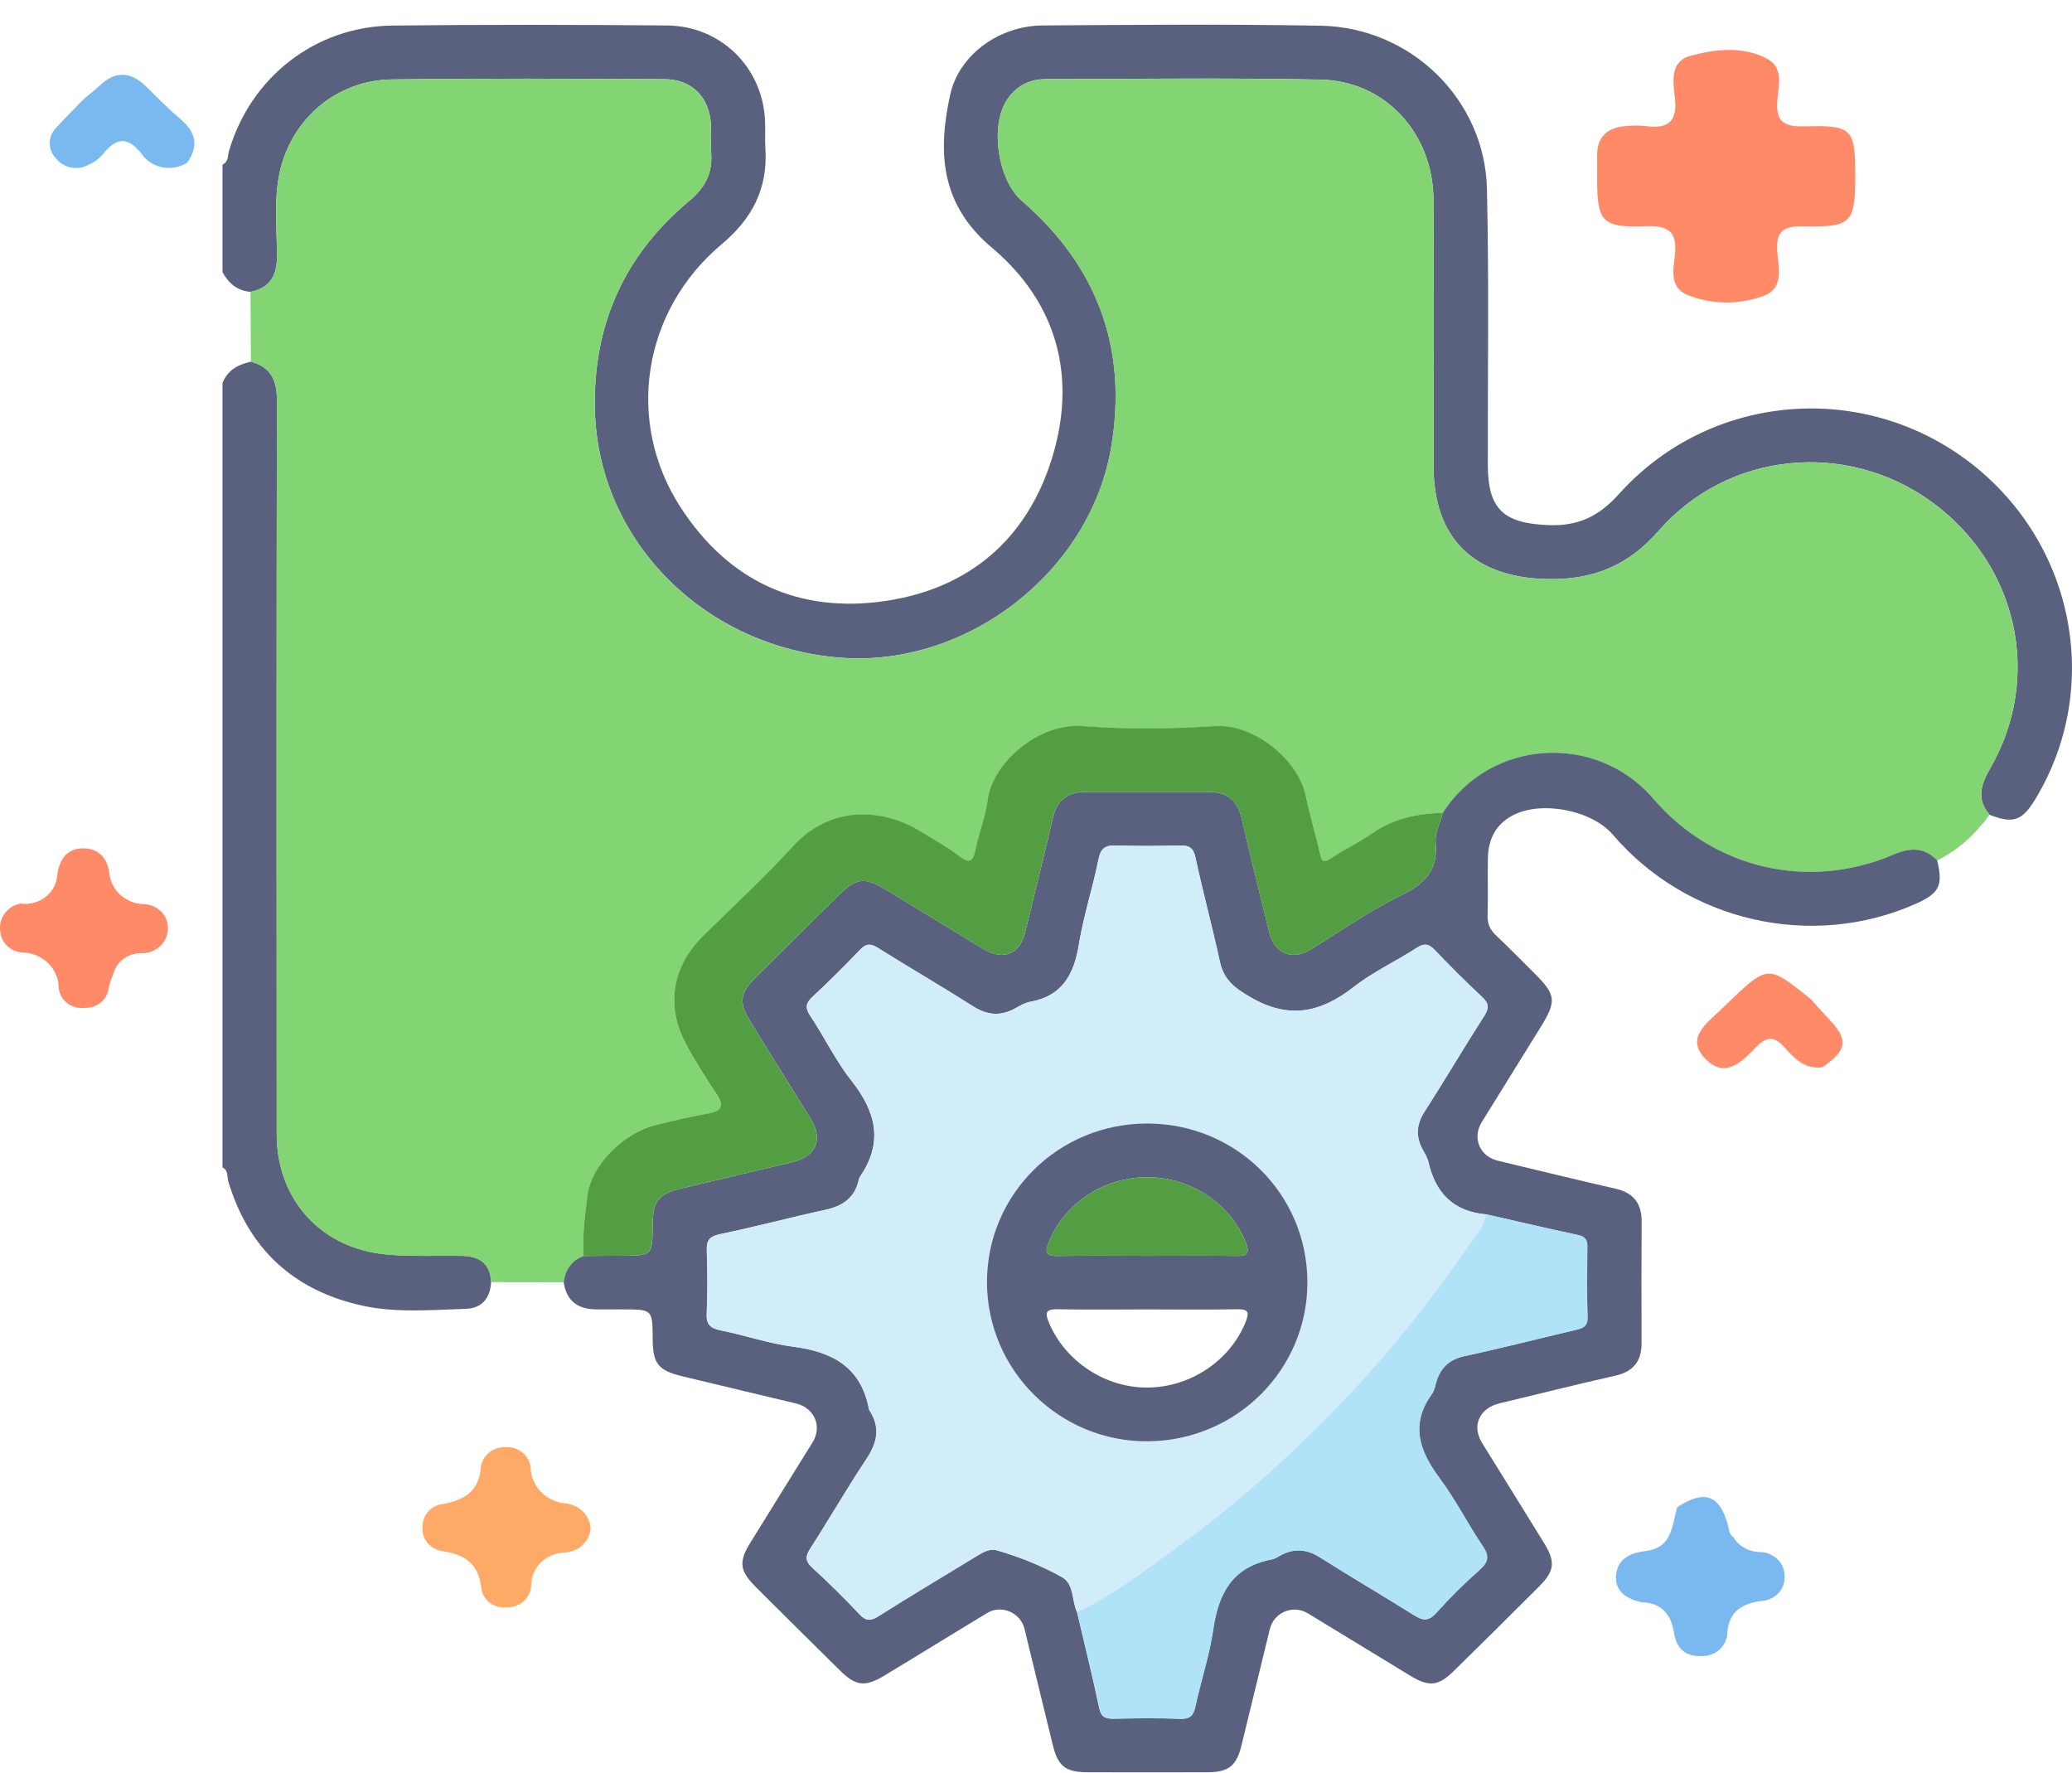
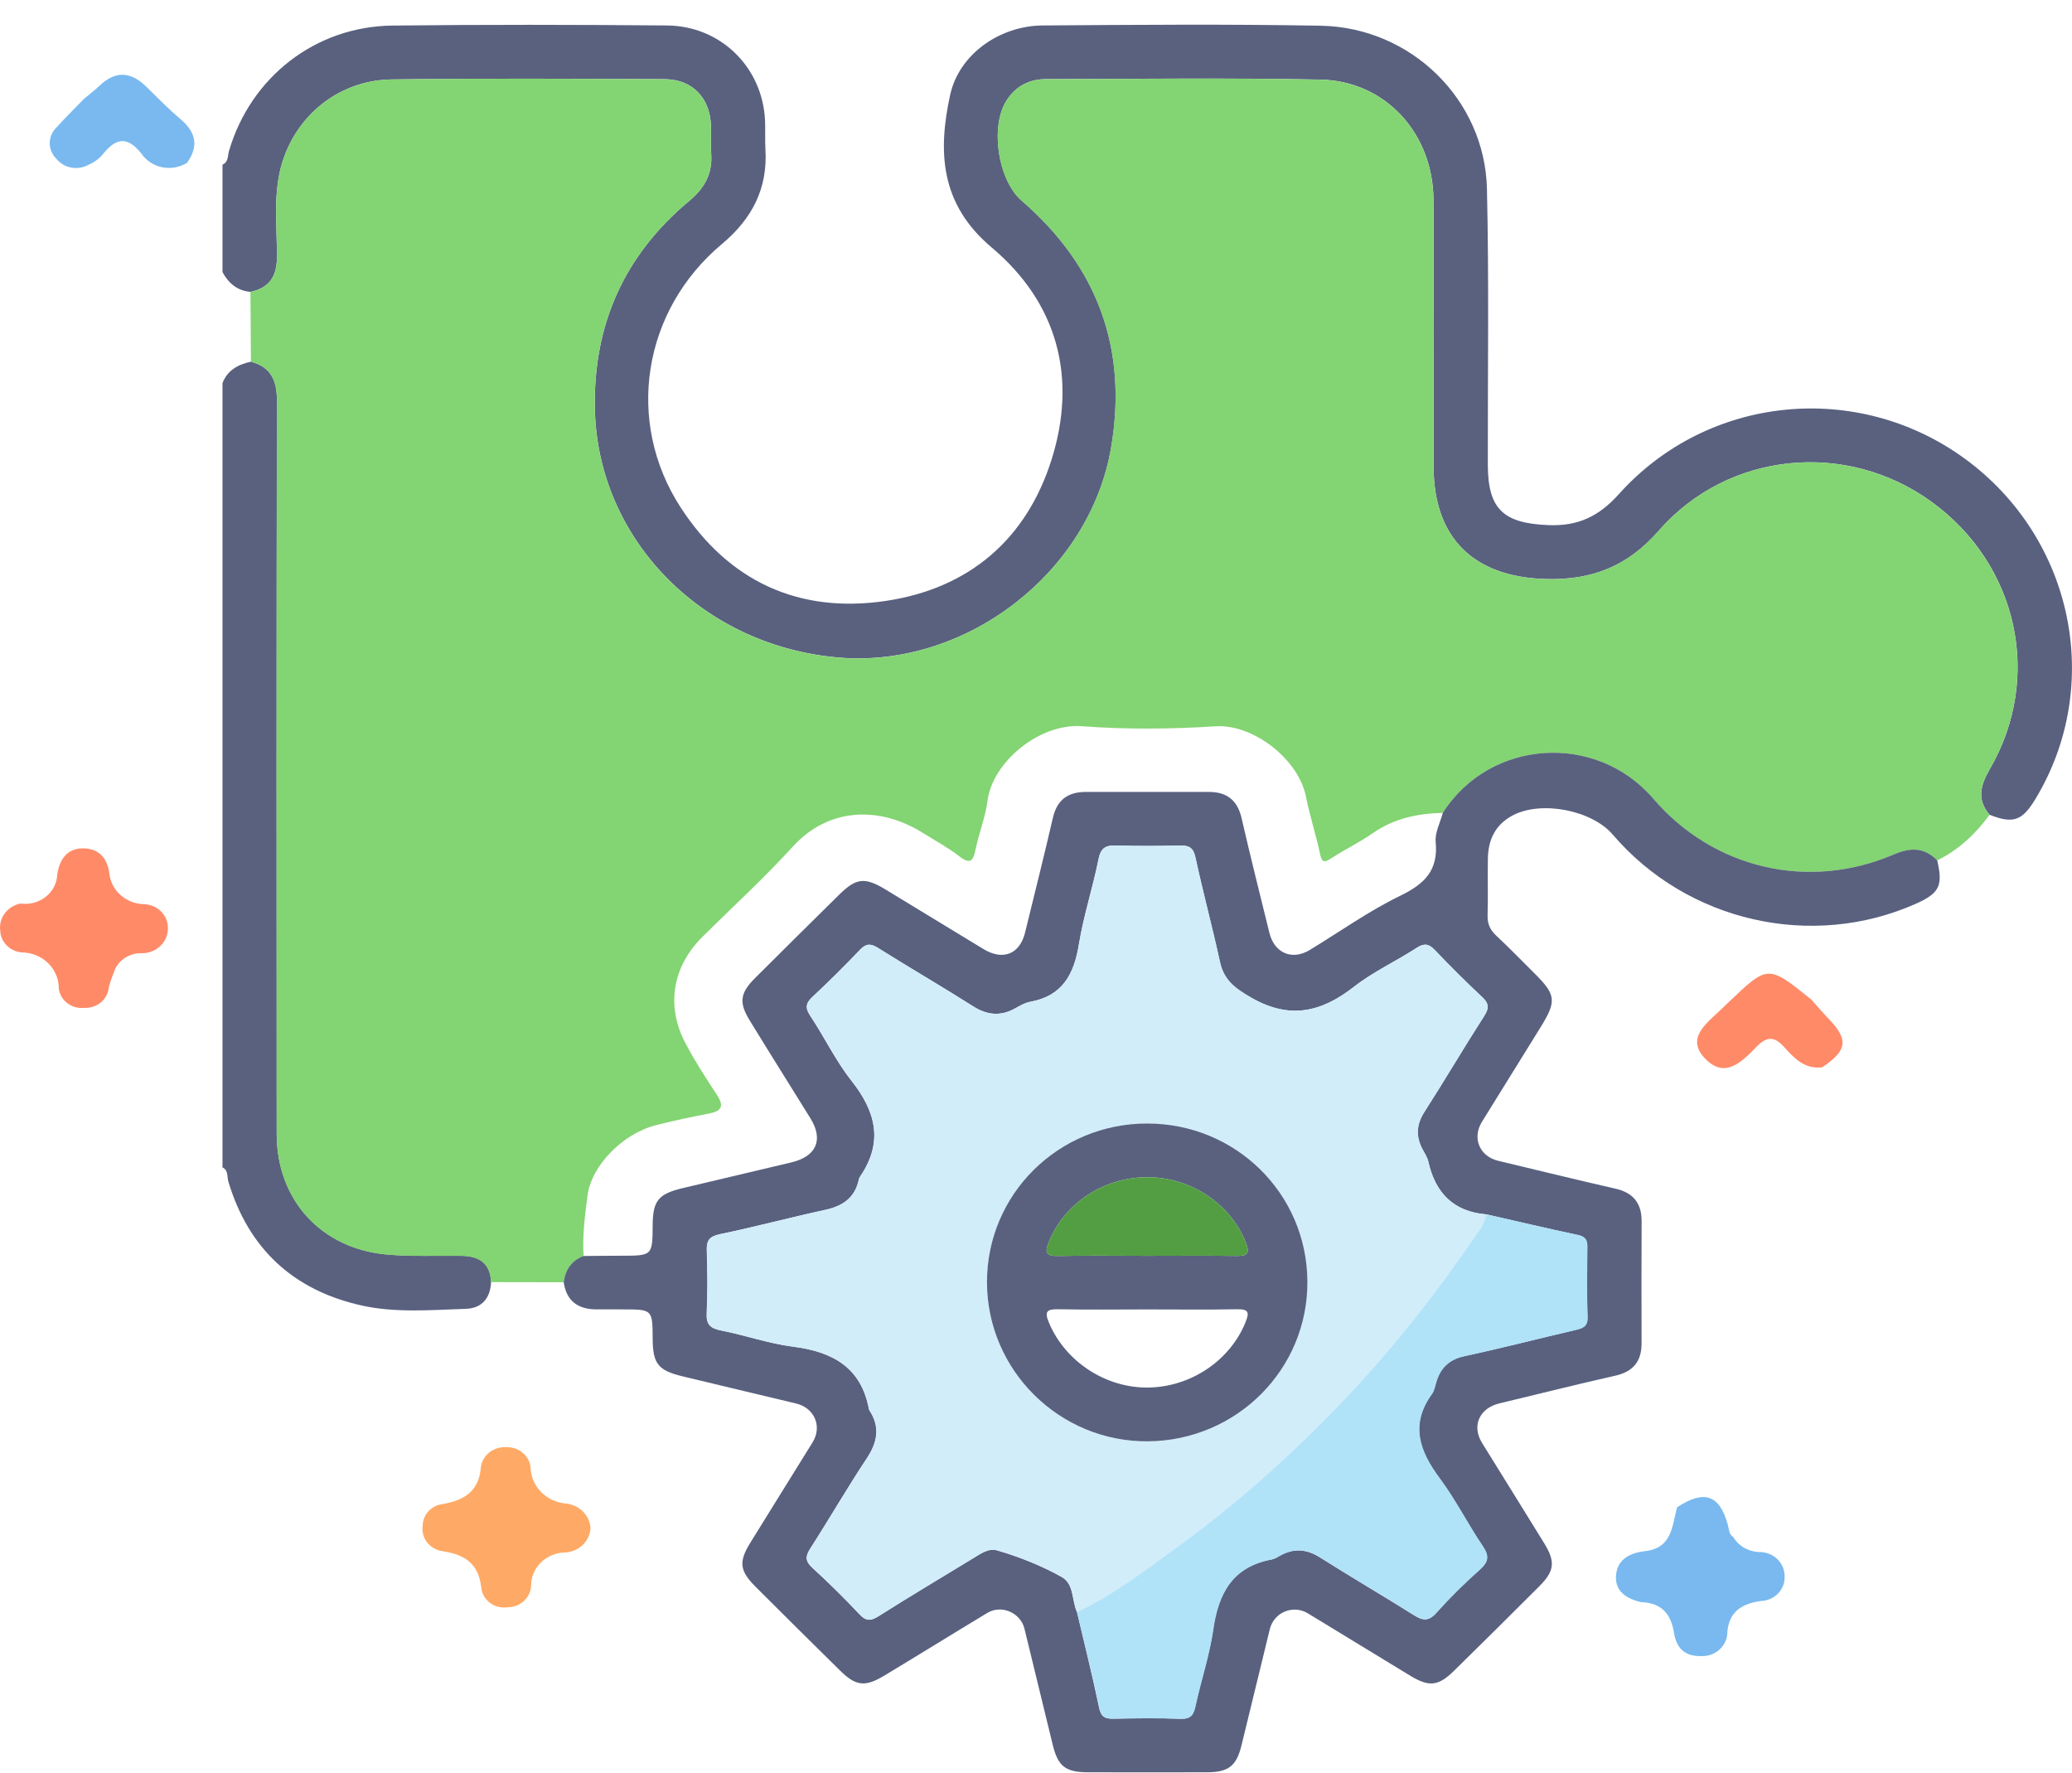
<svg xmlns="http://www.w3.org/2000/svg" width="83" height="71" viewBox="0 0 83 71" fill="none">
  <path d="M65.735 64.171C65.152 64.035 64.692 63.735 64.733 63.12C64.776 62.478 65.25 62.204 65.908 62.127C66.996 62 66.976 61.102 67.182 60.371C68.263 59.662 68.879 59.867 69.21 61.06C69.261 61.243 69.251 61.445 69.436 61.572C69.546 61.755 69.707 61.907 69.899 62.011C70.092 62.115 70.311 62.168 70.533 62.165C70.795 62.178 71.041 62.288 71.219 62.471C71.397 62.655 71.494 62.897 71.488 63.147C71.493 63.271 71.473 63.394 71.428 63.51C71.383 63.626 71.315 63.733 71.227 63.824C71.139 63.915 71.033 63.988 70.915 64.04C70.797 64.092 70.67 64.121 70.54 64.125C69.787 64.23 69.277 64.539 69.195 65.346C69.199 65.478 69.174 65.609 69.122 65.731C69.07 65.854 68.993 65.965 68.894 66.057C68.795 66.15 68.678 66.222 68.549 66.269C68.42 66.316 68.282 66.338 68.144 66.332C67.453 66.349 67.147 65.973 67.056 65.396C66.938 64.656 66.565 64.197 65.735 64.171Z" fill="#79B9EF" />
  <path d="M72.996 42.749C72.268 42.838 71.858 42.361 71.452 41.92C71.061 41.493 70.766 41.52 70.366 41.924C69.801 42.493 69.122 43.246 68.308 42.405C67.511 41.582 68.357 40.996 68.933 40.44C69.029 40.346 69.127 40.253 69.225 40.161C70.82 38.637 70.82 38.637 72.541 40.022C72.783 40.289 73.018 40.561 73.267 40.822C74.056 41.648 73.996 42.077 72.996 42.749Z" fill="#FF8A68" />
  <path d="M23.656 61.222C23.638 61.473 23.524 61.708 23.337 61.885C23.151 62.061 22.903 62.167 22.64 62.182C22.275 62.188 21.927 62.332 21.671 62.581C21.416 62.83 21.273 63.166 21.275 63.514C21.265 63.748 21.16 63.968 20.983 64.13C20.805 64.291 20.569 64.38 20.324 64.378C20.202 64.394 20.079 64.387 19.96 64.358C19.841 64.328 19.73 64.275 19.633 64.204C19.535 64.133 19.454 64.043 19.394 63.941C19.333 63.84 19.295 63.727 19.281 63.611C19.178 62.647 18.654 62.267 17.707 62.127C17.464 62.088 17.246 61.959 17.101 61.769C16.956 61.578 16.896 61.34 16.932 61.108C16.934 60.892 17.018 60.684 17.17 60.523C17.322 60.363 17.531 60.262 17.756 60.24C18.614 60.082 19.189 59.715 19.26 58.779C19.287 58.544 19.408 58.329 19.598 58.177C19.787 58.026 20.031 57.95 20.278 57.965C20.524 57.955 20.764 58.038 20.947 58.195C21.13 58.352 21.241 58.572 21.256 58.806C21.271 59.17 21.427 59.516 21.693 59.778C21.959 60.039 22.316 60.198 22.697 60.224C22.954 60.257 23.191 60.375 23.367 60.557C23.542 60.74 23.645 60.975 23.656 61.222Z" fill="#FEAA66" />
  <path d="M3.368 3.956C3.574 3.784 3.79 3.622 3.983 3.437C4.623 2.823 5.239 2.863 5.856 3.469C6.312 3.916 6.76 4.373 7.247 4.787C7.863 5.311 7.959 5.872 7.493 6.52C7.348 6.611 7.187 6.673 7.017 6.704C6.847 6.735 6.672 6.734 6.503 6.701C6.333 6.667 6.172 6.602 6.029 6.509C5.886 6.416 5.764 6.297 5.669 6.159C5.085 5.417 4.626 5.541 4.107 6.193C3.955 6.371 3.761 6.511 3.54 6.602C3.33 6.719 3.082 6.757 2.844 6.71C2.606 6.664 2.394 6.535 2.249 6.349C2.082 6.181 1.99 5.957 1.992 5.725C1.995 5.492 2.092 5.27 2.263 5.105C2.617 4.712 2.998 4.34 3.368 3.956Z" fill="#79B9EF" />
  <path d="M0.822 36.19C1.001 36.216 1.184 36.205 1.359 36.158C1.533 36.111 1.695 36.03 1.834 35.919C1.973 35.809 2.086 35.671 2.166 35.516C2.245 35.361 2.289 35.191 2.295 35.018C2.384 34.445 2.668 33.982 3.316 33.98C3.932 33.977 4.291 34.338 4.377 34.962C4.406 35.293 4.56 35.603 4.81 35.834C5.061 36.064 5.39 36.2 5.738 36.216C5.868 36.216 5.996 36.241 6.116 36.288C6.236 36.336 6.345 36.405 6.437 36.493C6.529 36.58 6.601 36.684 6.651 36.799C6.7 36.913 6.726 37.036 6.726 37.16C6.73 37.292 6.707 37.424 6.656 37.548C6.606 37.671 6.531 37.784 6.434 37.879C6.338 37.974 6.222 38.05 6.094 38.102C5.966 38.153 5.829 38.18 5.69 38.18C5.431 38.169 5.177 38.244 4.969 38.391C4.761 38.538 4.612 38.748 4.547 38.987C4.471 39.168 4.408 39.353 4.359 39.541C4.341 39.773 4.23 39.989 4.047 40.144C3.865 40.298 3.627 40.379 3.383 40.368C3.262 40.382 3.139 40.372 3.022 40.341C2.904 40.309 2.794 40.255 2.699 40.183C2.603 40.11 2.523 40.02 2.464 39.919C2.405 39.817 2.367 39.705 2.354 39.589C2.356 39.401 2.319 39.214 2.245 39.039C2.171 38.865 2.061 38.706 1.923 38.572C1.784 38.438 1.619 38.332 1.438 38.259C1.256 38.186 1.061 38.148 0.863 38.147C0.636 38.125 0.425 38.026 0.269 37.868C0.112 37.711 0.02 37.504 0.01 37.287C-0.026 37.04 0.038 36.789 0.189 36.585C0.339 36.382 0.566 36.24 0.822 36.19Z" fill="#FF8A68" />
-   <path d="M74.317 7.087C74.317 8.908 74.154 9.109 72.301 9.064C71.462 9.042 71.127 9.24 71.194 10.088C71.245 10.734 71.49 11.597 70.573 11.877C69.595 12.22 68.516 12.193 67.558 11.802C66.867 11.489 67.034 10.769 67.093 10.207C67.187 9.311 66.874 9.021 65.915 9.06C64.184 9.13 63.979 8.878 63.978 7.21C63.978 6.882 63.98 6.554 63.978 6.226C63.973 5.456 64.41 5.092 65.181 5.047C65.421 5.022 65.663 5.022 65.902 5.047C66.837 5.184 67.198 4.849 67.094 3.929C67.024 3.301 66.87 2.467 67.719 2.236C68.728 1.962 69.839 1.837 70.811 2.368C71.453 2.719 71.242 3.44 71.198 4.002C71.135 4.798 71.373 5.087 72.264 5.062C74.221 5.008 74.317 5.15 74.317 7.087Z" fill="#FF8A68" />
  <path d="M8.912 6.595C9.159 6.49 9.117 6.234 9.173 6.048C10.039 3.093 12.63 1.058 15.723 1.024C19.388 0.982 23.054 0.989 26.718 1.02C28.875 1.039 30.545 2.695 30.646 4.824C30.663 5.207 30.638 5.589 30.661 5.972C30.758 7.549 30.131 8.76 28.915 9.777C25.741 12.436 25.028 16.881 27.267 20.327C29.181 23.272 31.987 24.59 35.486 24.068C38.83 23.57 41.118 21.591 42.121 18.416C43.155 15.142 42.376 12.143 39.723 9.911C37.657 8.173 37.566 6.073 38.06 3.805C38.415 2.175 40.041 1.032 41.766 1.02C45.48 0.993 49.194 0.963 52.906 1.03C56.522 1.095 59.481 3.988 59.564 7.565C59.649 11.244 59.593 14.926 59.599 18.608C59.601 20.398 60.224 20.962 62.034 21.033C63.218 21.078 64.046 20.684 64.847 19.793C68.42 15.809 74.418 15.234 78.718 18.38C83.061 21.559 84.282 27.457 81.537 31.999C81.005 32.881 80.646 33.005 79.698 32.636C79.176 32.022 79.334 31.448 79.708 30.804C81.84 27.136 80.833 22.599 77.362 20.09C73.957 17.628 69.226 18.076 66.442 21.26C65.204 22.677 63.784 23.238 61.945 23.192C59.043 23.119 57.428 21.564 57.428 18.682C57.426 15.121 57.444 11.56 57.423 7.999C57.405 5.329 55.487 3.239 52.891 3.187C49.227 3.116 45.561 3.16 41.896 3.168C41.228 3.17 40.682 3.455 40.319 4.027C39.65 5.082 39.984 7.224 40.927 8.037C43.977 10.671 45.183 13.983 44.51 17.927C43.657 22.926 38.724 26.73 33.673 26.342C28.203 25.921 23.961 21.658 23.831 16.424C23.747 13.04 24.993 10.223 27.617 8.041C28.217 7.542 28.541 6.964 28.491 6.18C28.468 5.799 28.497 5.415 28.481 5.032C28.437 3.914 27.736 3.175 26.615 3.17C22.971 3.154 19.33 3.133 15.69 3.181C13.465 3.21 11.646 4.79 11.194 6.947C10.963 8.058 11.1 9.186 11.094 10.307C11.09 11.07 10.791 11.533 10.033 11.69C9.502 11.644 9.155 11.344 8.912 10.898C8.912 9.464 8.912 8.029 8.912 6.595Z" fill="#59617F" />
  <path d="M19.672 51.348C19.643 51.991 19.305 52.402 18.661 52.423C17.266 52.469 15.85 52.593 14.482 52.289C11.746 51.677 9.95 50.011 9.146 47.32C9.09 47.133 9.155 46.875 8.912 46.758C8.912 36.287 8.912 25.816 8.912 15.345C9.113 14.825 9.539 14.599 10.05 14.486C10.859 14.704 11.096 15.242 11.094 16.045C11.077 25.839 11.079 35.633 11.086 45.427C11.088 48.07 12.883 50.027 15.53 50.248C16.512 50.331 17.503 50.287 18.491 50.298C19.195 50.308 19.643 50.596 19.672 51.348Z" fill="#59617F" />
  <path d="M10.051 14.486C10.045 13.555 10.039 12.623 10.033 11.692C10.791 11.535 11.091 11.072 11.094 10.309C11.1 9.188 10.963 8.062 11.195 6.949C11.646 4.792 13.463 3.212 15.69 3.183C19.331 3.133 22.971 3.155 26.612 3.174C27.735 3.179 28.433 3.918 28.477 5.036C28.493 5.419 28.464 5.801 28.487 6.184C28.535 6.966 28.213 7.546 27.613 8.045C24.989 10.227 23.743 13.044 23.828 16.427C23.959 21.664 28.201 25.925 33.669 26.346C38.72 26.734 43.653 22.93 44.506 17.931C45.179 13.987 43.974 10.675 40.923 8.041C39.982 7.228 39.646 5.086 40.316 4.03C40.678 3.459 41.224 3.174 41.892 3.172C45.557 3.164 49.223 3.118 52.887 3.191C55.484 3.241 57.402 5.333 57.419 8.003C57.442 11.564 57.425 15.125 57.425 18.686C57.427 21.568 59.04 23.123 61.941 23.196C63.78 23.242 65.2 22.681 66.438 21.264C69.224 18.078 73.953 17.632 77.358 20.094C80.829 22.603 81.836 27.139 79.704 30.808C79.33 31.452 79.172 32.026 79.695 32.64C79.133 33.403 78.462 34.04 77.6 34.462C77.071 33.929 76.523 33.944 75.838 34.235C72.415 35.692 68.626 34.788 66.226 31.991C63.93 29.318 59.676 29.605 57.795 32.559C56.794 32.582 55.85 32.776 55.005 33.363C54.477 33.732 53.886 34.015 53.344 34.367C53.072 34.543 52.958 34.583 52.877 34.2C52.717 33.434 52.468 32.684 52.316 31.915C52.015 30.395 50.186 28.993 48.693 29.09C46.916 29.205 45.12 29.22 43.345 29.088C41.628 28.96 39.754 30.534 39.559 32.068C39.476 32.724 39.218 33.355 39.083 34.005C38.988 34.459 38.892 34.657 38.423 34.294C37.971 33.944 37.46 33.669 36.972 33.363C35.243 32.28 33.193 32.33 31.755 33.913C30.611 35.172 29.348 36.323 28.138 37.524C26.94 38.714 26.67 40.282 27.453 41.776C27.829 42.493 28.273 43.176 28.719 43.855C29.016 44.306 28.908 44.505 28.394 44.603C27.688 44.736 26.986 44.889 26.29 45.063C24.943 45.4 23.685 46.691 23.533 47.896C23.43 48.697 23.324 49.502 23.378 50.315C22.892 50.499 22.653 50.866 22.579 51.359C21.609 51.358 20.639 51.356 19.668 51.354C19.639 50.6 19.192 50.311 18.487 50.304C17.5 50.29 16.508 50.336 15.526 50.254C12.879 50.032 11.085 48.074 11.083 45.433C11.075 35.639 11.073 25.845 11.091 16.051C11.096 15.242 10.859 14.702 10.051 14.486Z" fill="#83D472" />
  <path d="M57.796 32.557C59.677 29.602 63.931 29.316 66.227 31.989C68.627 34.785 72.418 35.69 75.839 34.233C76.523 33.94 77.071 33.925 77.6 34.46C77.839 35.474 77.689 35.778 76.749 36.197C72.578 38.054 67.591 36.918 64.606 33.431C63.763 32.446 61.741 32.054 60.595 32.66C59.908 33.024 59.617 33.624 59.602 34.368C59.586 35.133 59.613 35.898 59.59 36.661C59.578 37.002 59.69 37.243 59.935 37.474C60.46 37.966 60.962 38.484 61.473 38.991C62.335 39.848 62.361 40.1 61.705 41.156C60.923 42.416 60.14 43.675 59.362 44.935C58.963 45.581 59.268 46.314 60.007 46.492C61.573 46.867 63.136 47.251 64.707 47.609C65.432 47.773 65.764 48.198 65.76 48.925C65.752 50.55 65.754 52.174 65.758 53.8C65.76 54.524 65.428 54.939 64.695 55.104C63.148 55.45 61.61 55.842 60.066 56.209C59.264 56.401 58.944 57.106 59.366 57.791C60.196 59.134 61.033 60.47 61.859 61.815C62.312 62.553 62.27 62.924 61.668 63.529C60.532 64.666 59.389 65.799 58.241 66.925C57.624 67.531 57.25 67.575 56.515 67.132C55.137 66.3 53.769 65.454 52.396 64.623C51.794 64.257 51.03 64.577 50.864 65.261C50.484 66.812 50.111 68.367 49.729 69.918C49.529 70.733 49.21 70.982 48.363 70.986C46.772 70.991 45.182 70.989 43.59 70.986C42.685 70.984 42.384 70.754 42.172 69.893C41.79 68.342 41.42 66.787 41.038 65.236C40.88 64.592 40.116 64.261 39.55 64.603C38.173 65.433 36.807 66.281 35.429 67.111C34.65 67.581 34.283 67.537 33.645 66.906C32.516 65.795 31.391 64.678 30.27 63.559C29.628 62.916 29.581 62.561 30.056 61.792C30.884 60.447 31.723 59.112 32.551 57.77C32.944 57.131 32.628 56.391 31.885 56.213C30.367 55.848 28.845 55.492 27.326 55.123C26.36 54.888 26.151 54.614 26.145 53.631C26.138 52.446 26.138 52.446 24.944 52.446C24.606 52.446 24.268 52.442 23.931 52.446C23.172 52.453 22.69 52.128 22.58 51.352C22.651 50.858 22.893 50.491 23.379 50.307C23.884 50.303 24.392 50.296 24.897 50.296C26.136 50.294 26.136 50.296 26.145 49.058C26.153 48.091 26.375 47.819 27.351 47.588C28.802 47.243 30.253 46.903 31.704 46.557C32.707 46.318 32.995 45.648 32.464 44.792C31.657 43.491 30.841 42.194 30.041 40.888C29.591 40.158 29.639 39.783 30.245 39.176C31.366 38.058 32.491 36.943 33.62 35.831C34.295 35.166 34.642 35.126 35.462 35.621C36.778 36.417 38.086 37.222 39.402 38.017C40.177 38.486 40.851 38.215 41.061 37.356C41.435 35.826 41.821 34.3 42.174 32.766C42.34 32.039 42.772 31.718 43.502 31.72C45.141 31.723 46.779 31.723 48.419 31.72C49.151 31.718 49.571 32.054 49.737 32.777C50.088 34.311 50.476 35.839 50.85 37.367C51.049 38.174 51.759 38.478 52.459 38.054C53.671 37.319 54.834 36.487 56.104 35.872C57.08 35.397 57.618 34.849 57.51 33.726C57.474 33.349 57.694 32.947 57.796 32.557ZM59.555 48.642C58.224 48.536 57.495 47.785 57.213 46.53C57.173 46.348 57.057 46.182 56.97 46.014C56.706 45.503 56.735 45.035 57.057 44.533C57.871 43.267 58.633 41.967 59.447 40.699C59.657 40.372 59.642 40.188 59.358 39.924C58.708 39.32 58.081 38.689 57.468 38.048C57.227 37.796 57.045 37.771 56.742 37.968C55.917 38.503 55.006 38.922 54.236 39.523C52.916 40.553 51.647 40.844 50.1 39.949C49.461 39.58 49.023 39.253 48.865 38.528C48.562 37.13 48.186 35.747 47.885 34.349C47.8 33.953 47.632 33.856 47.26 33.865C46.417 33.886 45.572 33.892 44.728 33.864C44.302 33.848 44.096 33.948 44.003 34.41C43.773 35.556 43.403 36.675 43.216 37.824C43.021 39.02 42.562 39.892 41.26 40.127C41.053 40.163 40.856 40.282 40.667 40.387C40.083 40.712 39.546 40.668 38.975 40.305C37.719 39.507 36.431 38.761 35.171 37.97C34.872 37.782 34.692 37.786 34.445 38.044C33.834 38.687 33.203 39.314 32.553 39.919C32.275 40.177 32.238 40.362 32.458 40.691C33.027 41.546 33.475 42.491 34.11 43.292C35.088 44.53 35.389 45.75 34.455 47.121C34.428 47.159 34.409 47.207 34.399 47.253C34.243 47.978 33.757 48.307 33.052 48.46C31.644 48.766 30.249 49.141 28.837 49.433C28.407 49.523 28.297 49.688 28.31 50.095C28.339 50.931 28.349 51.769 28.306 52.602C28.283 53.063 28.462 53.207 28.887 53.291C29.854 53.482 30.797 53.815 31.769 53.939C33.347 54.14 34.49 54.764 34.804 56.431C34.808 56.454 34.818 56.477 34.831 56.498C35.265 57.169 35.144 57.774 34.714 58.422C33.934 59.596 33.23 60.82 32.466 62.008C32.265 62.32 32.236 62.513 32.529 62.785C33.184 63.385 33.818 64.009 34.424 64.655C34.698 64.948 34.885 64.928 35.203 64.726C36.461 63.93 37.741 63.169 39.01 62.394C39.3 62.218 39.6 62 39.946 62.1C40.843 62.36 41.715 62.71 42.527 63.163C43.031 63.444 42.925 64.1 43.141 64.569C43.44 65.845 43.76 67.118 44.026 68.4C44.103 68.773 44.269 68.847 44.607 68.84C45.498 68.822 46.392 68.811 47.281 68.843C47.686 68.859 47.806 68.696 47.883 68.335C48.103 67.31 48.444 66.304 48.593 65.271C48.799 63.819 49.367 62.752 50.941 62.461C51.055 62.44 51.163 62.371 51.267 62.312C51.825 61.998 52.343 62.042 52.889 62.389C54.126 63.173 55.392 63.911 56.63 64.689C56.98 64.909 57.215 64.955 57.528 64.603C58.07 63.995 58.654 63.421 59.262 62.88C59.611 62.57 59.667 62.339 59.395 61.937C58.793 61.046 58.307 60.075 57.666 59.214C56.854 58.122 56.466 57.06 57.352 55.836C57.46 55.687 57.485 55.481 57.545 55.301C57.724 54.758 58.07 54.444 58.66 54.318C60.14 53.998 61.606 53.62 63.08 53.276C63.379 53.205 63.603 53.151 63.587 52.744C63.553 51.814 63.568 50.881 63.58 49.95C63.584 49.665 63.497 49.527 63.196 49.464C61.986 49.206 60.773 48.919 59.555 48.642Z" fill="#59617F" />
-   <path d="M57.796 32.557C57.694 32.948 57.474 33.349 57.508 33.726C57.616 34.849 57.078 35.398 56.102 35.872C54.832 36.49 53.669 37.32 52.457 38.054C51.757 38.479 51.045 38.175 50.848 37.367C50.474 35.837 50.086 34.311 49.735 32.778C49.569 32.054 49.149 31.718 48.417 31.72C46.778 31.722 45.139 31.724 43.5 31.72C42.77 31.718 42.34 32.041 42.172 32.766C41.821 34.3 41.433 35.828 41.059 37.356C40.849 38.215 40.173 38.486 39.4 38.018C38.084 37.222 36.776 36.417 35.46 35.621C34.64 35.126 34.293 35.166 33.618 35.832C32.489 36.943 31.364 38.058 30.243 39.177C29.637 39.783 29.589 40.158 30.039 40.888C30.839 42.193 31.654 43.489 32.462 44.792C32.993 45.649 32.705 46.318 31.702 46.557C30.251 46.903 28.8 47.242 27.349 47.588C26.373 47.819 26.153 48.091 26.143 49.059C26.132 50.296 26.132 50.294 24.895 50.296C24.39 50.296 23.882 50.304 23.377 50.308C23.323 49.495 23.429 48.691 23.531 47.888C23.684 46.683 24.942 45.391 26.288 45.056C26.985 44.882 27.687 44.729 28.393 44.595C28.908 44.497 29.014 44.298 28.717 43.847C28.271 43.17 27.828 42.485 27.452 41.768C26.668 40.275 26.938 38.706 28.137 37.517C29.346 36.316 30.61 35.164 31.754 33.906C33.191 32.324 35.244 32.273 36.971 33.355C37.459 33.661 37.968 33.936 38.422 34.286C38.89 34.65 38.989 34.451 39.081 33.998C39.217 33.346 39.475 32.714 39.558 32.06C39.753 30.528 41.626 28.952 43.343 29.081C45.116 29.214 46.914 29.197 48.691 29.082C50.187 28.987 52.014 30.389 52.315 31.907C52.467 32.676 52.714 33.426 52.876 34.193C52.957 34.575 53.069 34.537 53.343 34.359C53.885 34.007 54.475 33.724 55.004 33.355C55.851 32.774 56.794 32.581 57.796 32.557Z" fill="#539E43" />
  <path d="M43.148 64.569C42.932 64.101 43.04 63.445 42.534 63.163C41.722 62.71 40.85 62.362 39.953 62.1C39.608 62.001 39.307 62.219 39.017 62.395C37.748 63.169 36.467 63.93 35.211 64.726C34.891 64.929 34.703 64.946 34.431 64.655C33.826 64.009 33.191 63.385 32.537 62.785C32.242 62.513 32.273 62.32 32.473 62.008C33.235 60.823 33.939 59.597 34.721 58.422C35.151 57.774 35.273 57.17 34.838 56.498C34.825 56.479 34.815 56.454 34.811 56.431C34.497 54.766 33.355 54.14 31.777 53.94C30.804 53.817 29.861 53.482 28.894 53.291C28.468 53.207 28.29 53.062 28.314 52.603C28.354 51.769 28.344 50.929 28.317 50.095C28.304 49.69 28.414 49.523 28.844 49.434C30.256 49.139 31.649 48.766 33.06 48.46C33.764 48.307 34.25 47.978 34.406 47.253C34.416 47.207 34.435 47.16 34.462 47.121C35.396 45.75 35.095 44.53 34.117 43.292C33.482 42.491 33.036 41.546 32.465 40.691C32.245 40.362 32.282 40.177 32.56 39.919C33.21 39.314 33.839 38.687 34.453 38.044C34.7 37.786 34.879 37.782 35.178 37.97C36.438 38.762 37.727 39.508 38.983 40.305C39.554 40.667 40.09 40.711 40.675 40.387C40.862 40.282 41.06 40.166 41.267 40.127C42.569 39.894 43.028 39.02 43.223 37.825C43.412 36.675 43.783 35.556 44.01 34.411C44.103 33.948 44.309 33.849 44.736 33.864C45.579 33.892 46.424 33.887 47.267 33.866C47.639 33.856 47.807 33.952 47.892 34.349C48.193 35.748 48.569 37.13 48.872 38.528C49.03 39.251 49.468 39.578 50.107 39.949C51.654 40.844 52.926 40.554 54.243 39.523C55.013 38.922 55.924 38.502 56.75 37.968C57.053 37.771 57.234 37.796 57.475 38.048C58.089 38.689 58.716 39.32 59.366 39.925C59.647 40.187 59.665 40.372 59.455 40.699C58.64 41.965 57.878 43.266 57.064 44.534C56.742 45.035 56.713 45.503 56.977 46.014C57.064 46.184 57.18 46.351 57.22 46.53C57.5 47.785 58.231 48.538 59.562 48.642C59.491 48.818 59.449 49.011 59.344 49.164C57.712 51.574 55.934 53.873 53.927 55.988C51.868 58.157 49.652 60.159 47.227 61.922C45.911 62.875 44.624 63.867 43.148 64.569ZM39.536 51.371C39.546 54.896 42.452 57.761 45.986 57.73C49.551 57.7 52.403 54.833 52.372 51.31C52.341 47.798 49.501 45.004 45.959 45C42.394 44.996 39.527 47.842 39.536 51.371Z" fill="#D1EDFA" />
  <path d="M43.148 64.569C44.623 63.867 45.91 62.874 47.22 61.922C49.647 60.159 51.864 58.154 53.921 55.988C55.927 53.874 57.706 51.574 59.338 49.164C59.442 49.011 59.485 48.816 59.556 48.642C60.774 48.919 61.987 49.206 63.208 49.464C63.509 49.527 63.596 49.665 63.592 49.95C63.581 50.881 63.563 51.815 63.6 52.744C63.615 53.151 63.392 53.205 63.093 53.276C61.619 53.62 60.152 53.999 58.673 54.318C58.08 54.446 57.737 54.758 57.557 55.301C57.498 55.483 57.471 55.689 57.364 55.837C56.479 57.06 56.867 58.122 57.679 59.214C58.319 60.075 58.806 61.046 59.408 61.937C59.68 62.341 59.622 62.571 59.275 62.88C58.665 63.422 58.082 63.997 57.54 64.603C57.226 64.955 56.992 64.908 56.643 64.689C55.402 63.911 54.137 63.173 52.902 62.389C52.356 62.043 51.837 61.997 51.279 62.312C51.175 62.372 51.067 62.44 50.953 62.461C49.379 62.752 48.812 63.819 48.605 65.271C48.457 66.304 48.115 67.31 47.895 68.335C47.818 68.696 47.699 68.859 47.294 68.844C46.402 68.811 45.511 68.823 44.62 68.84C44.282 68.847 44.116 68.773 44.039 68.4C43.767 67.118 43.447 65.845 43.148 64.569Z" fill="#B0E2F8" />
  <path d="M39.536 51.371C39.526 47.84 42.394 44.996 45.959 45C49.501 45.004 52.341 47.798 52.372 51.309C52.403 54.832 49.551 57.699 45.986 57.73C42.451 57.76 39.548 54.897 39.536 51.371ZM45.934 50.3C47.138 50.3 48.342 50.286 49.544 50.305C50.014 50.313 50.06 50.166 49.9 49.758C49.302 48.238 47.73 47.169 46.013 47.152C44.249 47.134 42.671 48.163 42.025 49.718C41.849 50.141 41.869 50.319 42.395 50.307C43.574 50.282 44.753 50.3 45.934 50.3ZM45.945 52.447C44.768 52.447 43.59 52.465 42.413 52.44C41.938 52.43 41.822 52.518 42.025 52.992C42.675 54.532 44.288 55.601 45.999 55.576C47.709 55.551 49.266 54.494 49.887 52.975C50.051 52.575 50.033 52.43 49.547 52.44C48.349 52.463 47.147 52.447 45.945 52.447Z" fill="#59617F" />
  <path d="M45.933 50.3C44.754 50.3 43.573 50.282 42.395 50.307C41.868 50.319 41.849 50.141 42.024 49.718C42.669 48.165 44.249 47.134 46.012 47.152C47.731 47.169 49.301 48.236 49.9 49.758C50.06 50.166 50.013 50.313 49.543 50.305C48.339 50.288 47.137 50.3 45.933 50.3Z" fill="#539E43" />
</svg>